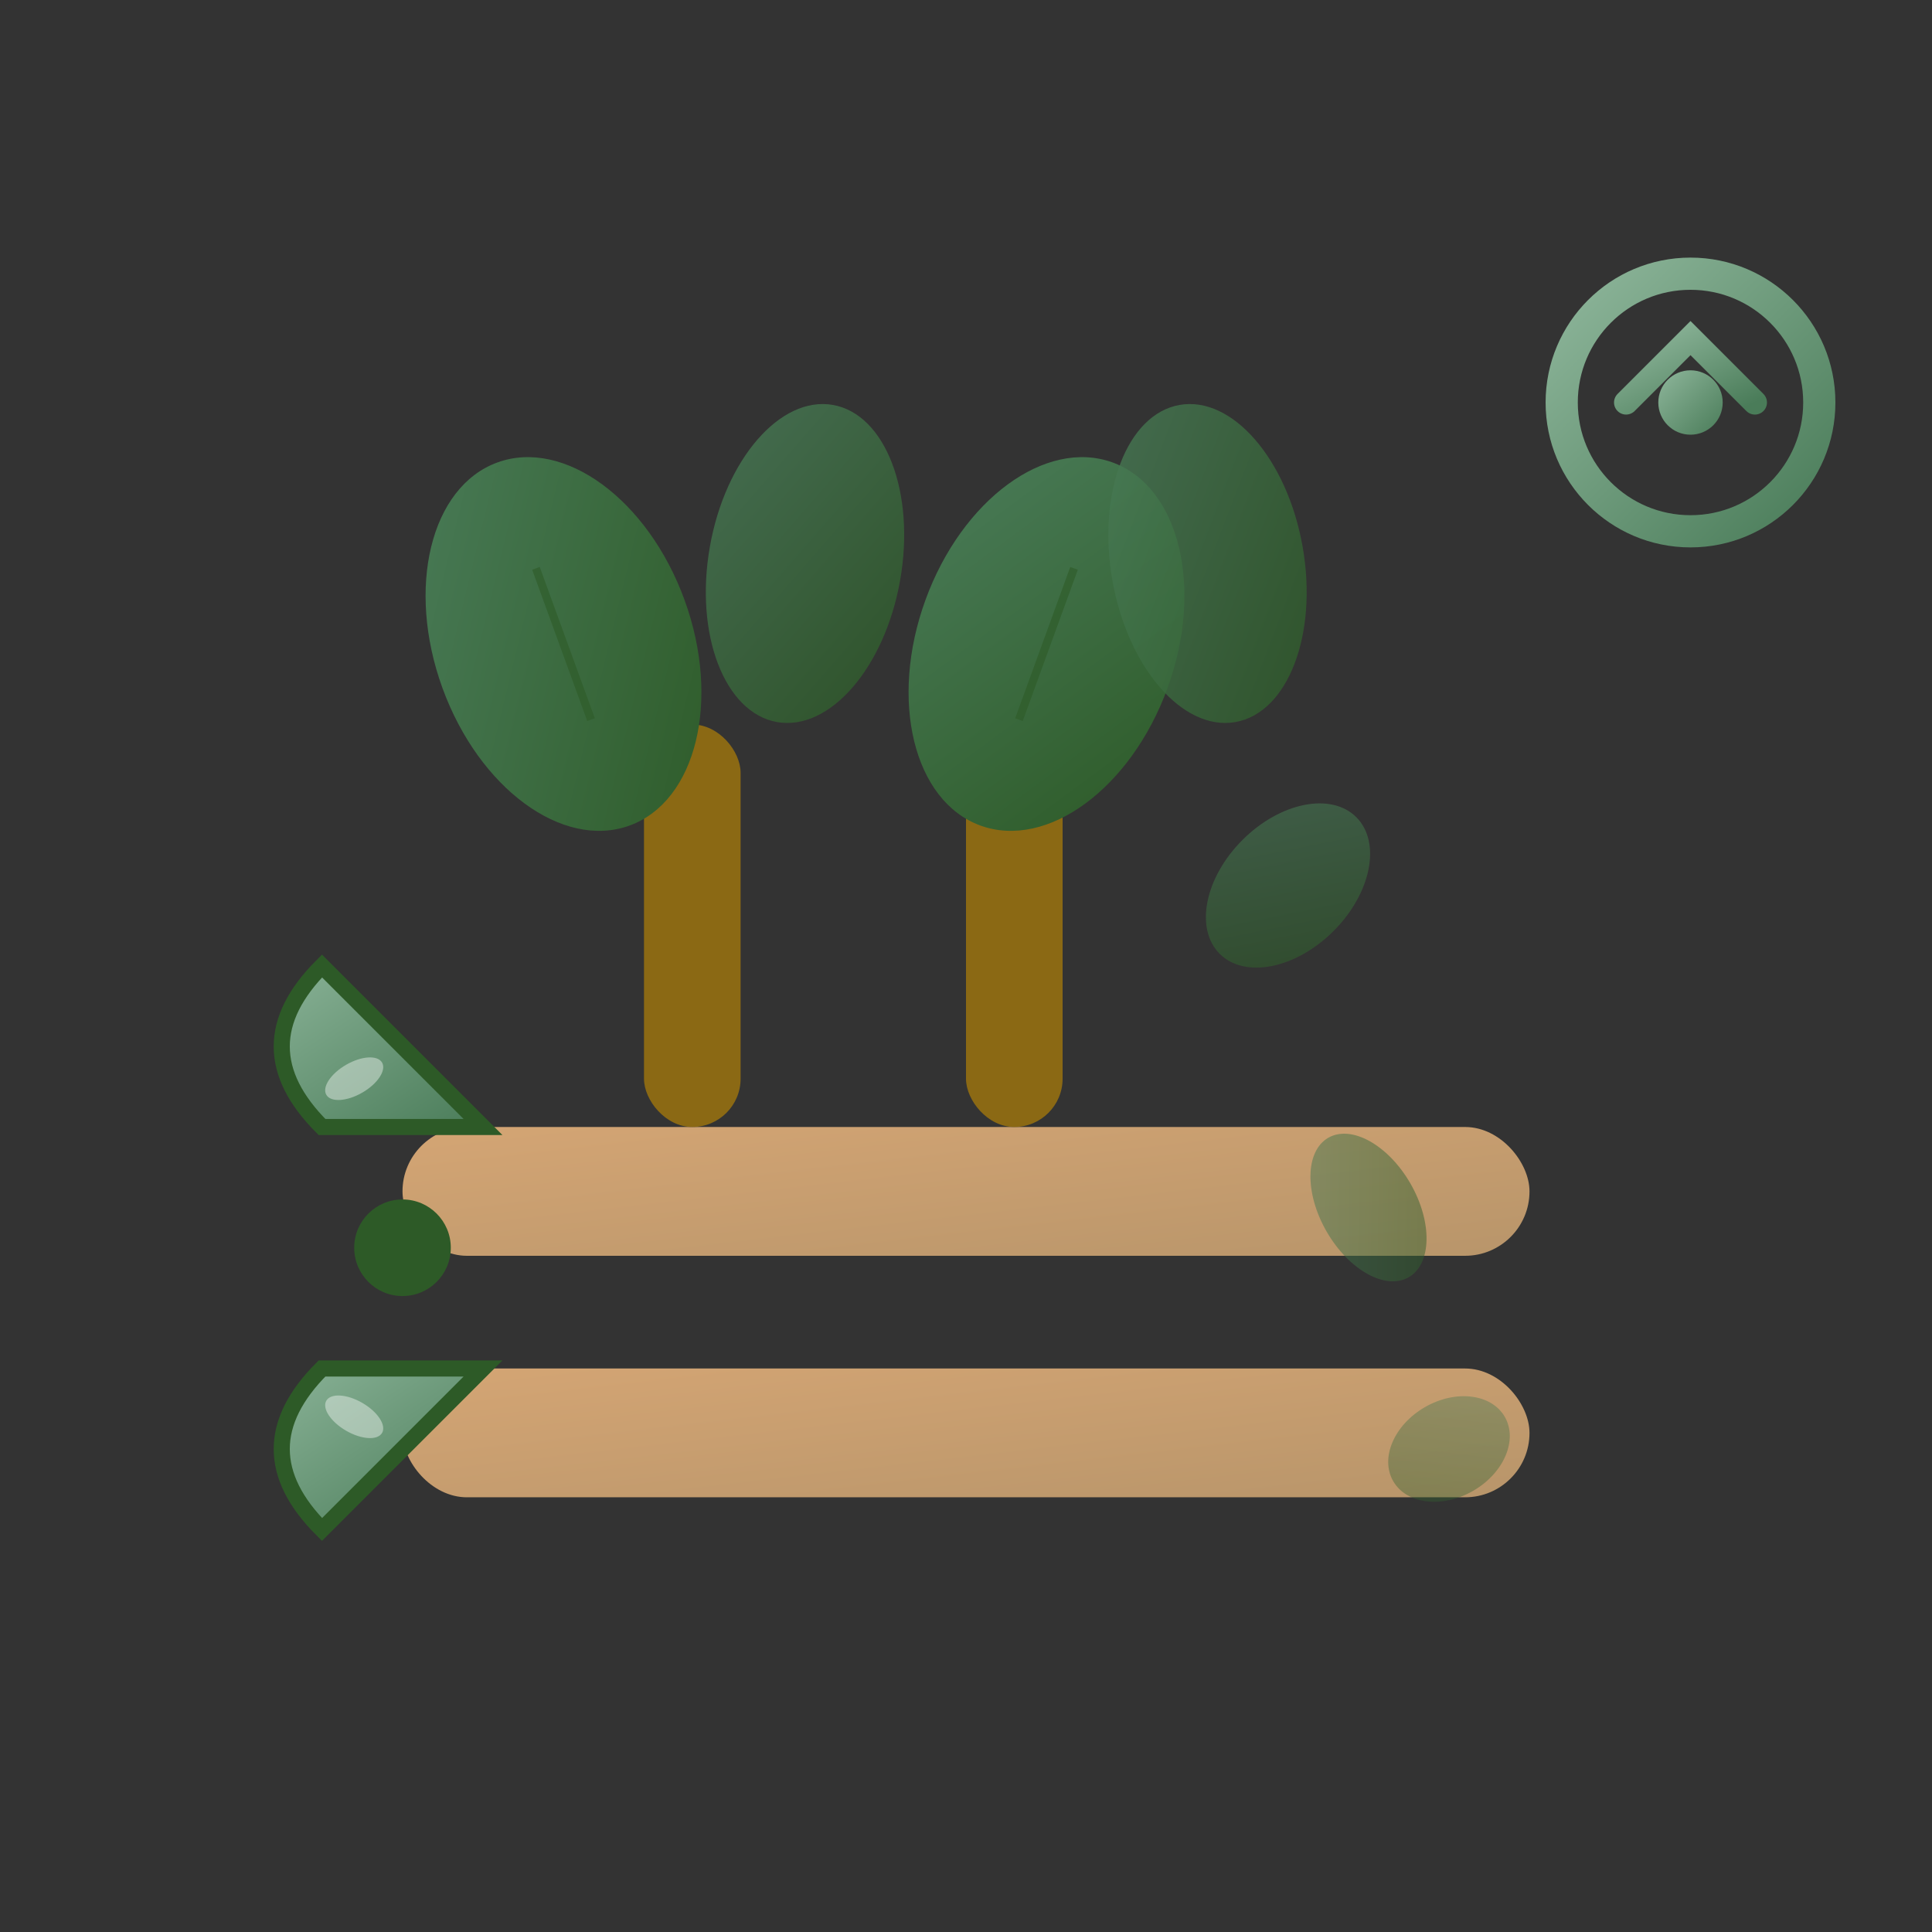
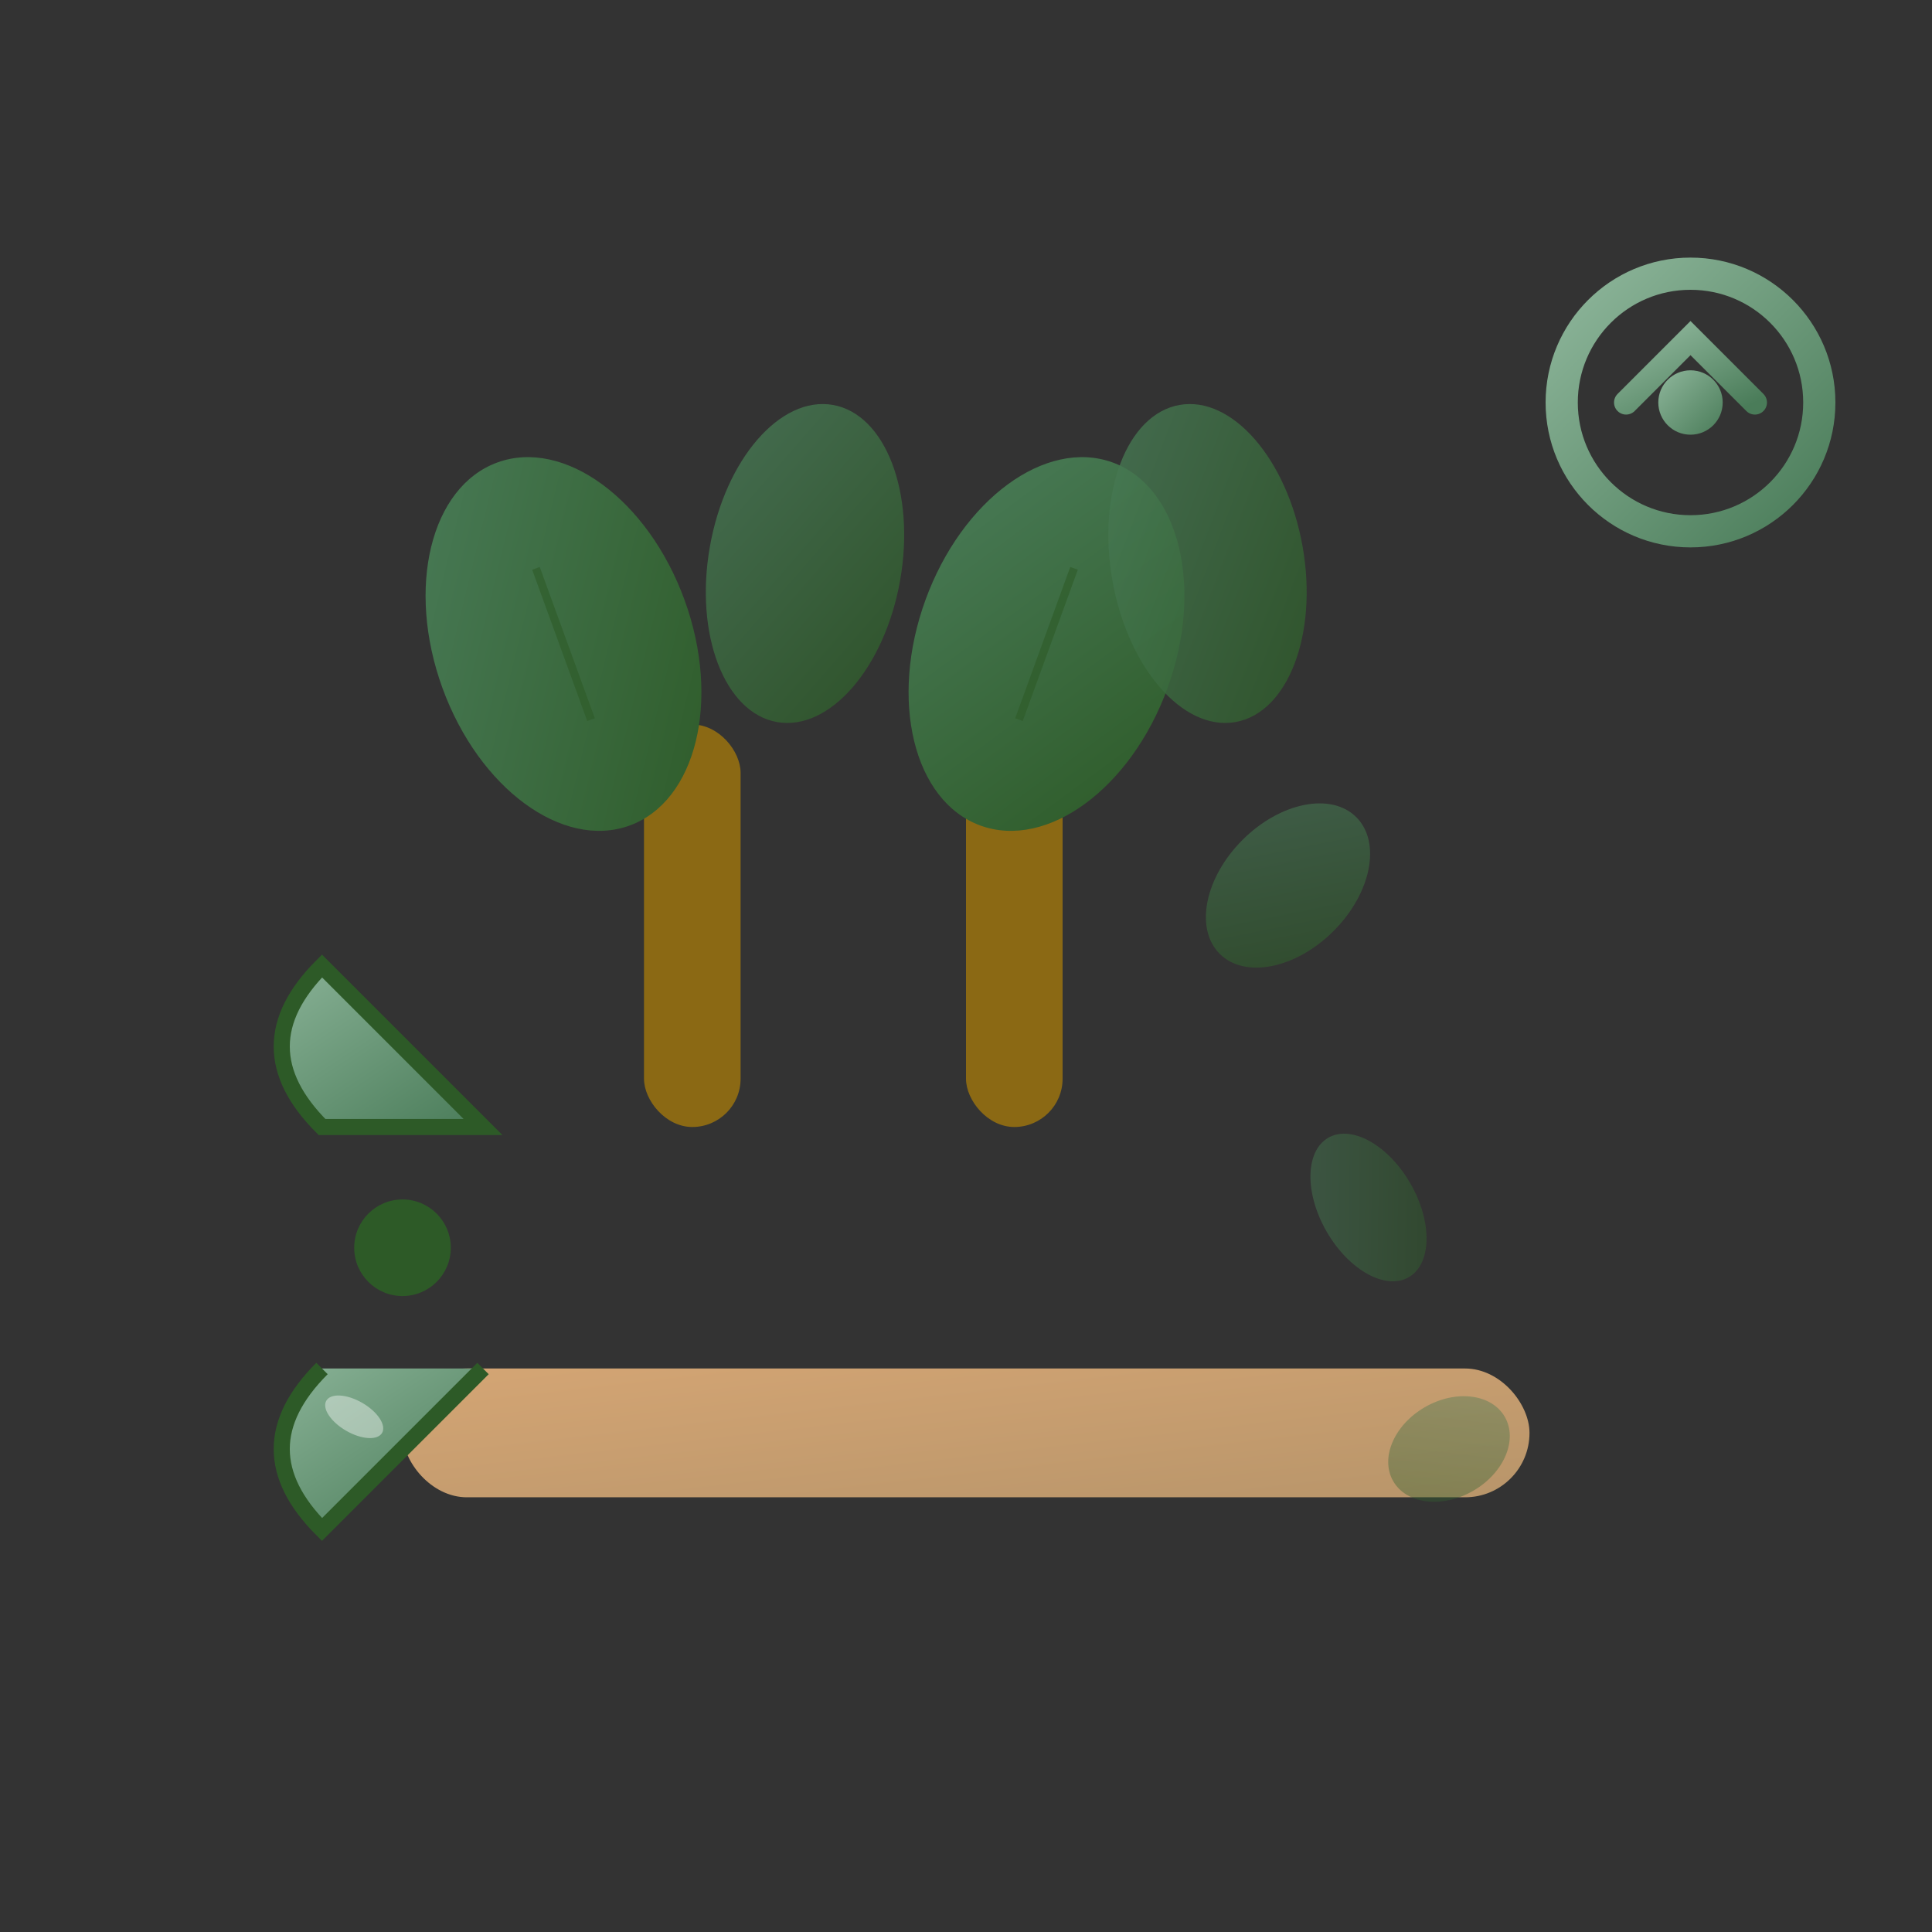
<svg xmlns="http://www.w3.org/2000/svg" viewBox="0 0 120 120" width="120" height="120">
  <rect x="0" y="0" width="120" height="120" fill="#333333" stroke="none" />
  <defs>
    <linearGradient id="toolGradient" x1="0%" y1="0%" x2="100%" y2="100%">
      <stop offset="0%" style="stop-color:#8eb69b;stop-opacity:1" />
      <stop offset="100%" style="stop-color:#4a7c59;stop-opacity:1" />
    </linearGradient>
    <linearGradient id="handleGradient" x1="0%" y1="0%" x2="100%" y2="100%">
      <stop offset="0%" style="stop-color:#d4a574;stop-opacity:1" />
      <stop offset="100%" style="stop-color:#b8956a;stop-opacity:1" />
    </linearGradient>
    <linearGradient id="leafGradient" x1="0%" y1="0%" x2="100%" y2="100%">
      <stop offset="0%" style="stop-color:#4a7c59;stop-opacity:1" />
      <stop offset="100%" style="stop-color:#2d5a27;stop-opacity:1" />
    </linearGradient>
  </defs>
-   <rect x="25" y="70" width="70" height="8" fill="url(#handleGradient)" rx="4" />
  <rect x="25" y="85" width="70" height="8" fill="url(#handleGradient)" rx="4" />
  <path d="M20 70 Q15 65, 20 60 Q25 65, 30 70 Z" fill="url(#toolGradient)" stroke="#2d5a27" stroke-width="1" />
-   <path d="M20 85 Q15 90, 20 95 Q25 90, 30 85 Z" fill="url(#toolGradient)" stroke="#2d5a27" stroke-width="1" />
+   <path d="M20 85 Q15 90, 20 95 Q25 90, 30 85 " fill="url(#toolGradient)" stroke="#2d5a27" stroke-width="1" />
  <circle cx="25" cy="77.5" r="3" fill="#2d5a27" />
  <rect x="40" y="45" width="6" height="25" fill="#8b6914" rx="3" />
  <rect x="60" y="45" width="6" height="25" fill="#8b6914" rx="3" />
  <ellipse cx="35" cy="40" rx="8" ry="12" fill="url(#leafGradient)" transform="rotate(-20 35 40)" />
  <ellipse cx="50" cy="35" rx="6" ry="10" fill="url(#leafGradient)" transform="rotate(10 50 35)" opacity="0.8" />
  <ellipse cx="65" cy="40" rx="8" ry="12" fill="url(#leafGradient)" transform="rotate(20 65 40)" />
  <ellipse cx="75" cy="35" rx="6" ry="10" fill="url(#leafGradient)" transform="rotate(-10 75 35)" opacity="0.8" />
  <ellipse cx="80" cy="55" rx="4" ry="6" fill="url(#leafGradient)" transform="rotate(45 80 55)" opacity="0.6" />
  <ellipse cx="85" cy="75" rx="3" ry="5" fill="url(#leafGradient)" transform="rotate(-30 85 75)" opacity="0.5" />
  <ellipse cx="90" cy="90" rx="3" ry="4" fill="url(#leafGradient)" transform="rotate(60 90 90)" opacity="0.4" />
  <line x1="35" y1="35" x2="35" y2="45" stroke="#2d5a27" stroke-width="0.5" opacity="0.6" transform="rotate(-20 35 40)" />
  <line x1="65" y1="35" x2="65" y2="45" stroke="#2d5a27" stroke-width="0.5" opacity="0.6" transform="rotate(20 65 40)" />
-   <ellipse cx="22" cy="67" rx="2" ry="1" fill="white" opacity="0.4" transform="rotate(-30 22 67)" />
  <ellipse cx="22" cy="88" rx="2" ry="1" fill="white" opacity="0.4" transform="rotate(30 22 88)" />
  <circle cx="105" cy="25" r="8" fill="none" stroke="url(#toolGradient)" stroke-width="2" />
  <path d="M101 25 L105 21 L109 25" fill="none" stroke="url(#toolGradient)" stroke-width="1.5" stroke-linecap="round" />
  <circle cx="105" cy="25" r="2" fill="url(#toolGradient)" />
</svg>